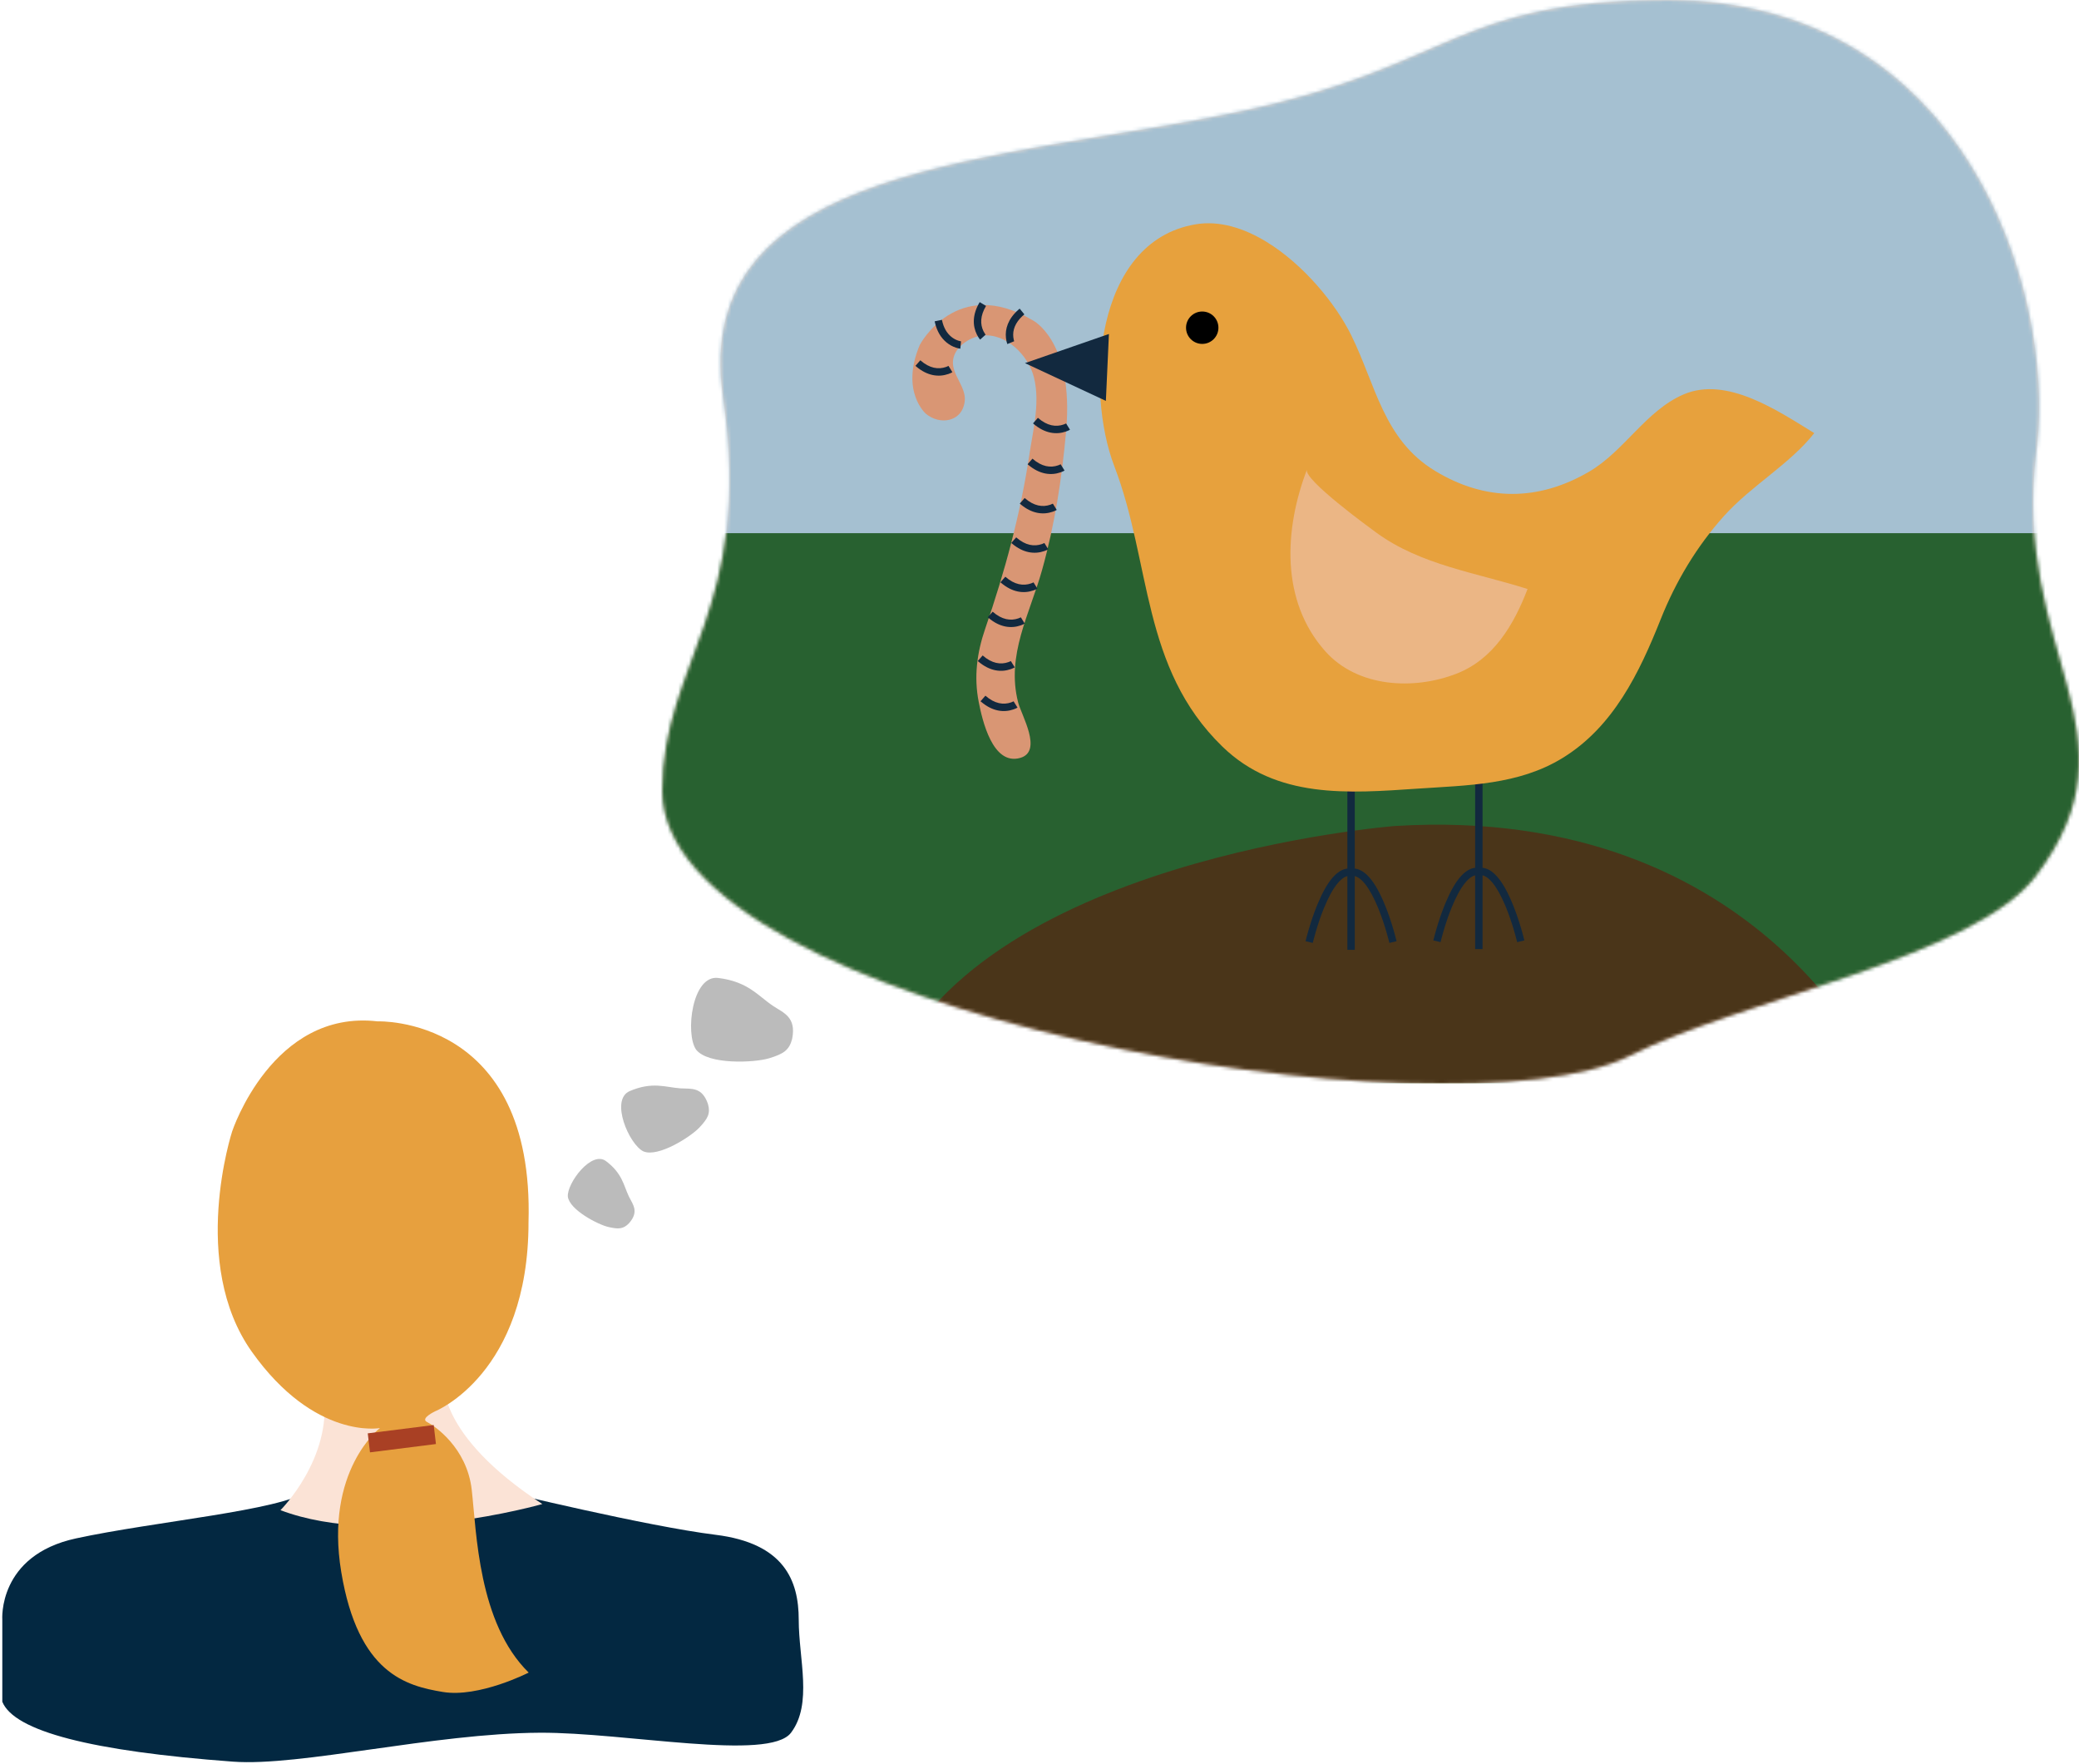
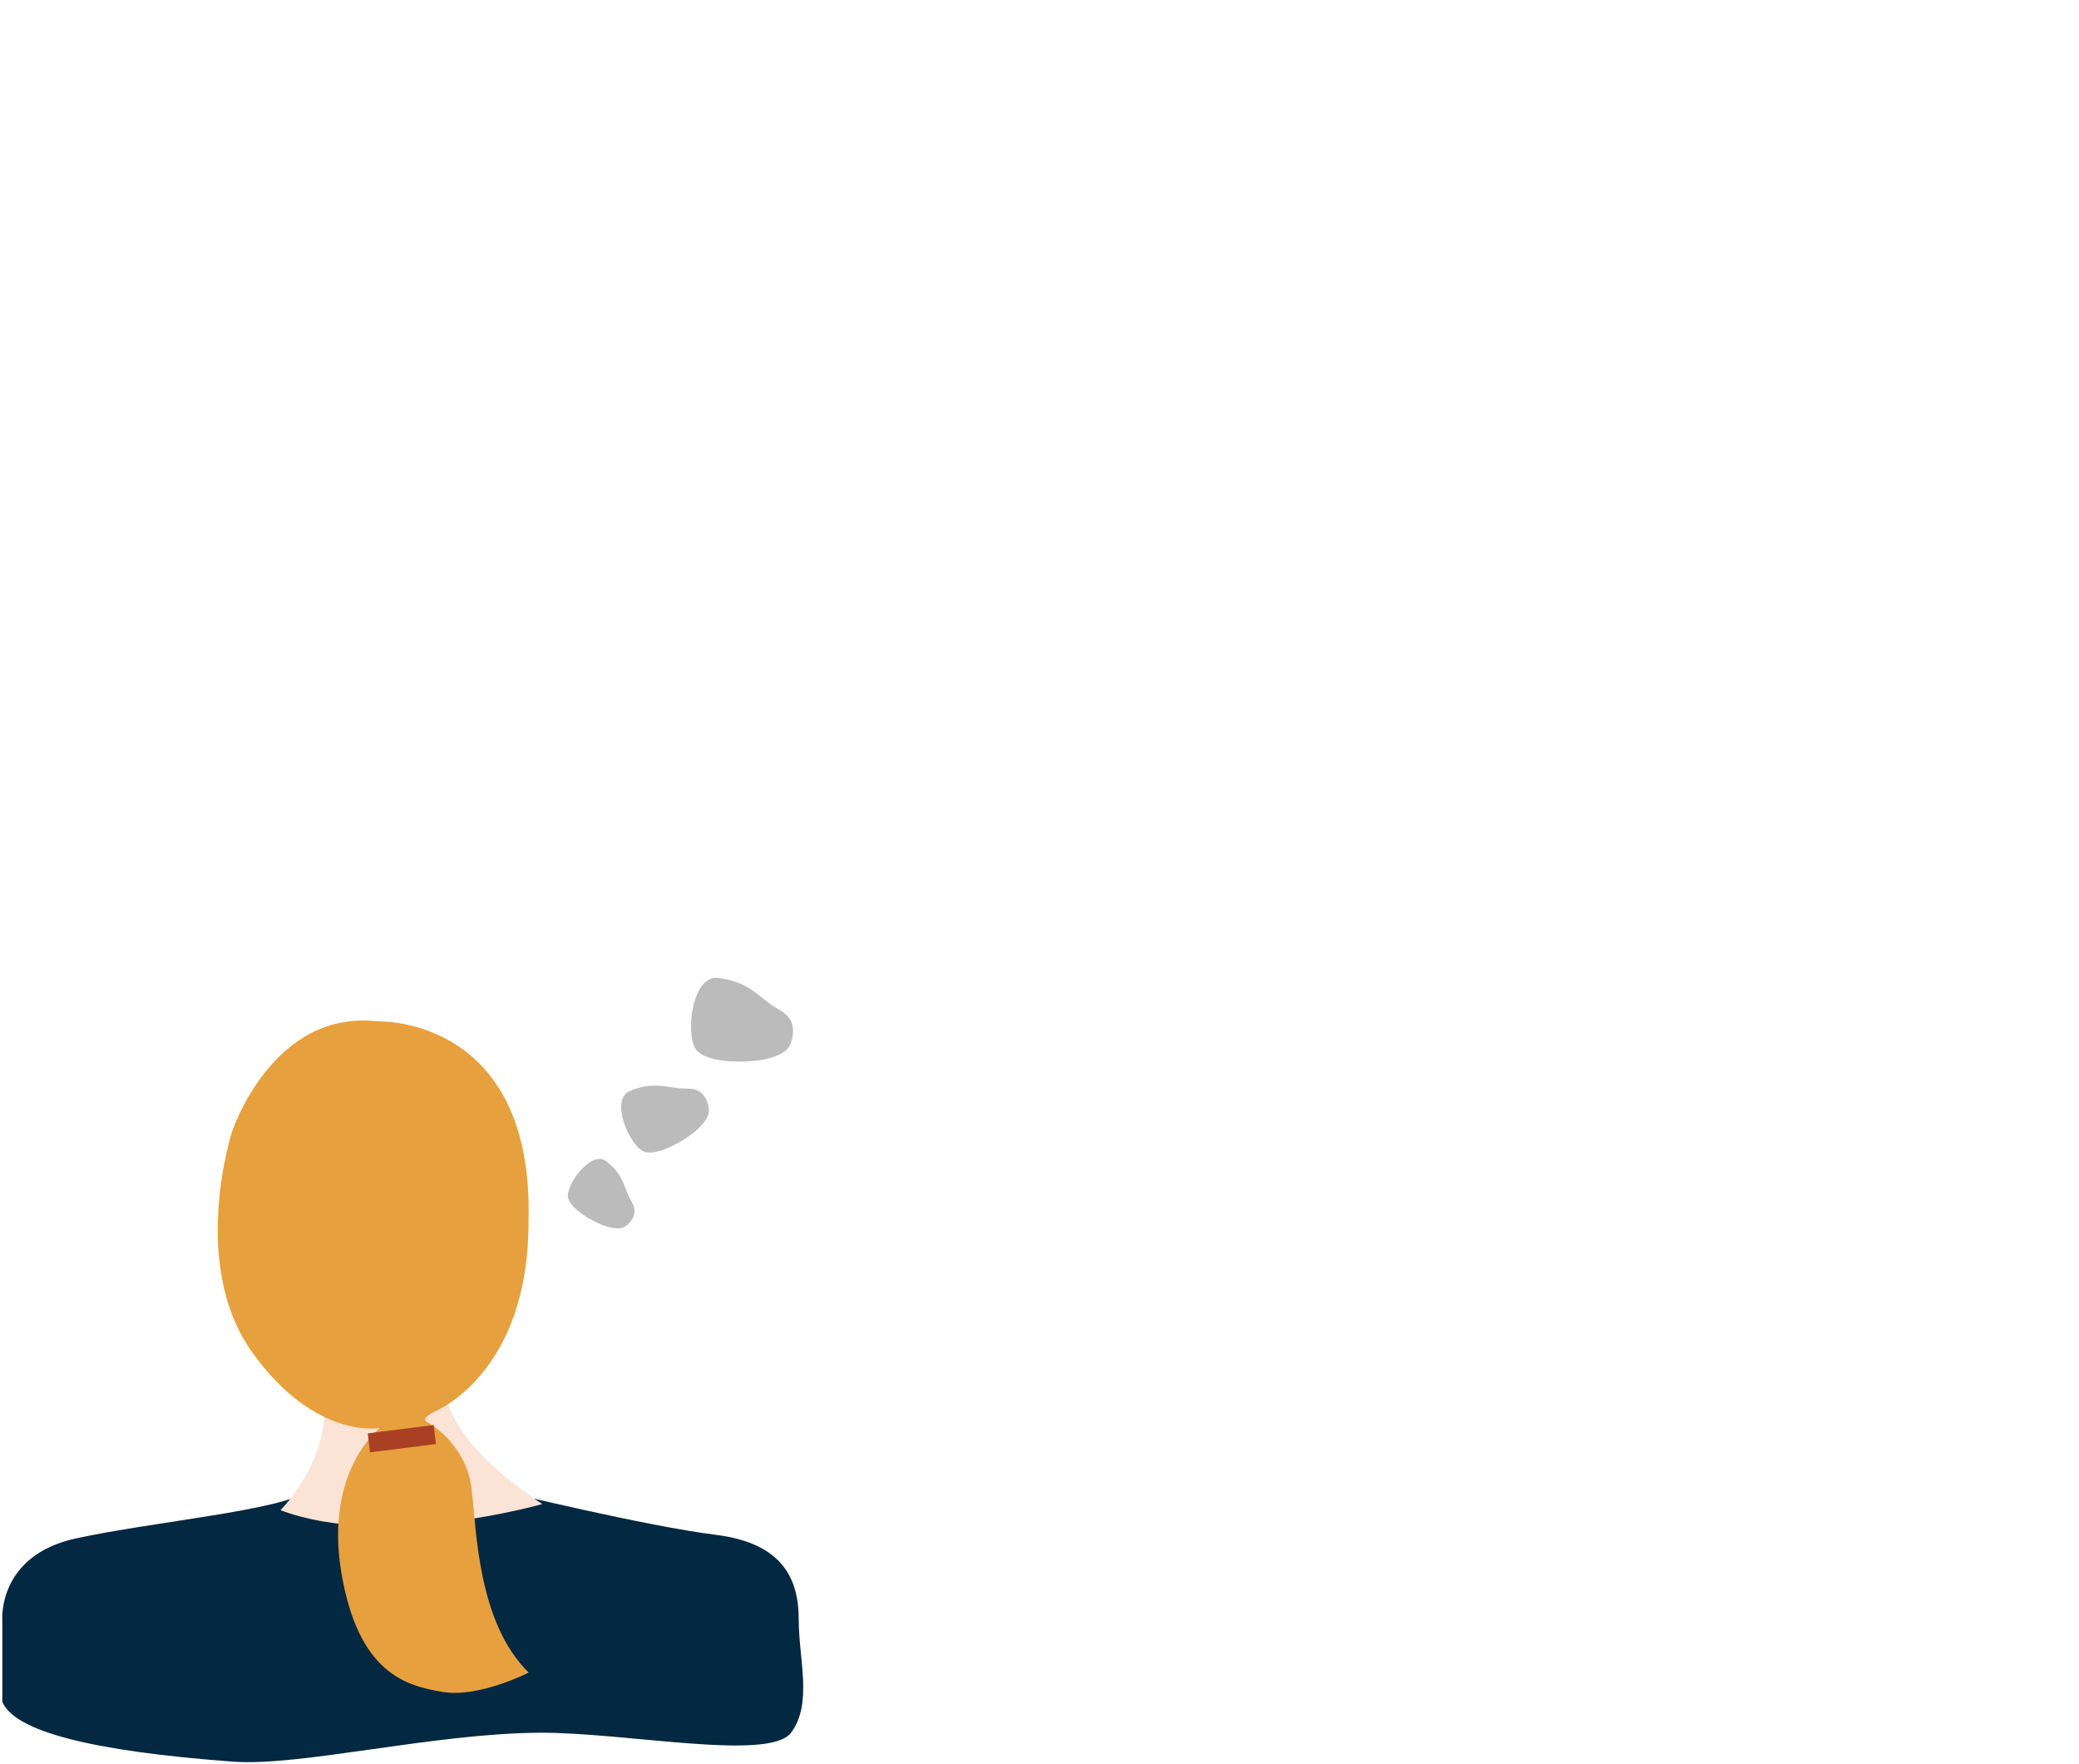
<svg xmlns="http://www.w3.org/2000/svg" xmlns:xlink="http://www.w3.org/1999/xlink" width="587" height="498" viewBox="0 0 587 498">
  <defs>
-     <path id="prefix__a" d="M283.854 0c84.294 0 109.053 82.467 104.334 125.468l-.152 1.29c-7.313 58.086 30.35 80.075-.116 120.427-17.568 23.27-83.158 34.892-114.598 50.79C223.257 323.293 0 286.073 0 223.289c0-36.309 25.898-51.492 17.152-111.093-9.76-66.512 78.82-66.512 146.006-80.72C223.542 18.708 223.542 0 283.854 0z" />
-   </defs>
+     </defs>
  <g fill="none" fill-rule="evenodd">
    <g>
      <path fill="#032841" d="M.65 192.788v-23.139s-1.362-18.17 20.784-22.97c22.147-4.8 57.923-7.886 65.419-13.372 7.495-5.486 54.855 0 54.855 0s40.886 9.942 60.308 12.343c19.42 2.4 23.502 12.925 23.502 24 0 11.073 3.989 23.72-2.178 31.885-6.167 8.165-46.757-.122-70.92 0-29.984.152-67.606 9.572-86.64 8.165-40.044-2.96-61.754-8.598-65.13-16.912z" transform="translate(0 287.647)" />
      <path fill="#FBE3D6" d="M153.124 136.972s-44.767 12.81-73.934 1.73c0 0 14.583-14.54 12.208-32.544-2.373-18.003 33.916-4.154 33.916-4.154s-2.375 15.234 27.81 34.968" transform="translate(0 287.647)" />
      <path fill="#E7A03E" d="M106.59.7s44.34-1.708 42.635 56.729c0 42.716-26.263 53.31-26.263 53.31s-4.435 2.05-2.388 3.076c2.047 1.025 11.256 7.176 12.62 19.137 1.364 11.961 1.802 37.591 16.08 51.602 0 0-14.033 7.177-24.266 5.468-10.232-1.71-23.876-5.126-28.652-33.832-4.775-28.706 10.916-40.666 10.916-40.666s-18.42 3.417-36.156-21.53c-17.737-24.947-5.569-62.223-5.569-62.223S76.914-2.717 106.59.7" transform="translate(0 287.647)" />
      <path fill="#A94024" d="M123.088 120.033L104.465 122.381 103.835 117.013 122.458 114.665z" transform="translate(0 287.647)" />
    </g>
    <g fill="#BBB">
      <path d="M37.133 0c8.542-.01 11.822 3.685 16.377 5.964 3.149 1.575 6.934 2.29 6.447 8.578-.44 3.297-1.914 4.487-5.795 6.218-3.88 1.73-16.898 3.999-20.771.063C29.793 16.796 29.668 0 37.133 0zM16.253 34.735c5.986-3.464 9.825-2.31 13.927-2.496l.274-.014c2.907-.176 5.916-1.231 8.164 3.47 1.046 2.54.481 4.001-1.585 6.845-2.066 2.844-10.46 9.853-14.86 8.64-4.243-1.392-11.27-13.356-5.92-16.445zM12.003 55.187c4.98 2.868 5.743 6.132 7.568 9.024l.139.216c1.332 2.034 3.345 3.77.867 7.391-1.41 1.834-2.704 2.043-5.624 1.748-2.92-.296-11.484-3.418-12.428-7.125-.748-3.667 5.02-13.828 9.478-11.254z" transform="rotate(7 -2137.105 1492.163)" />
    </g>
    <g transform="translate(187)">
      <mask id="prefix__b" fill="#fff">
        <use xlink:href="#prefix__a" />
      </mask>
      <use fill="#F5E2D7" xlink:href="#prefix__a" />
      <g mask="url(#prefix__b)">
        <g>
-           <path fill="#A5C0D1" d="M18.752 167.554L400.621 167.554 400.621 0 18.752 0z" transform="translate(-6)" />
          <path fill="#286130" d="M0.438 305.821L408.76 305.821 408.76 150.526 0.438 150.526z" transform="translate(-6)" />
          <g>
-             <path fill="#4A3519" d="M.18 243.1h281.095s-32.61-78.999-137.332-72.569c0 0-119.42 9.187-143.763 72.57" transform="translate(-6) translate(68.944 62.663)" />
            <path fill="#D99674" d="M22.41 49.023c.072.452.095.906.056 1.363-.53 6.07-6.99 7.12-10.982 3.767 0 0-7.286-6.246-1.735-19.43 0 0 10.41-19.779 31.923-6.94 0 0 10.84 5.419 9.6 28.481-.054.998-.13 2.029-.23 3.094-1.17 13.117-3.2 26.199-6.756 38.894-3.502 12.506-10.183 24.014-6.764 37.382.932 3.646 7.03 13.823.603 15.67-7.865 2.26-10.747-10.813-11.72-15.731-1.418-7.174-.495-14.003 1.814-20.715 5.565-16.18 9.922-32.221 12.478-49.171.484-3.216 1.165-6.567 1.592-9.933.508-4.003.66-8.027-.3-11.869-1.55-6.209-7.837-12.577-14.668-11.801-3.08.349-6.758 2.594-7.861 5.637-1.511 4.169 2.324 7.392 2.95 11.302" transform="translate(-6) translate(68.944 62.663)" />
            <path fill="#12293F" fill-rule="nonzero" d="M36.973 89.047c2.622 2.305 5.108 2.641 7.269 1.885.263-.092.462-.181.588-.246l.1-.056 1.1 1.778c-.223.137-.594.32-1.098.497-2.772.97-5.97.567-9.129-2.106l-.21-.182 1.38-1.57zM39.367 77.935c2.622 2.305 5.109 2.642 7.269 1.885.308-.108.527-.21.645-.276l.043-.026 1.1 1.778c-.222.138-.593.32-1.097.497-2.772.97-5.97.567-9.13-2.106l-.21-.182 1.38-1.57zM41.572 66.823c2.622 2.305 5.108 2.642 7.268 1.885.308-.108.528-.21.645-.276l.044-.026 1.1 1.778c-.223.138-.594.32-1.098.497-2.772.97-5.97.567-9.129-2.106l-.21-.182 1.38-1.57zM43.105 55.294c2.622 2.305 5.108 2.642 7.268 1.885.264-.092.463-.18.589-.246l.1-.056 1.1 1.778c-.223.138-.594.32-1.098.497-2.772.97-5.97.567-9.129-2.106l-.21-.182 1.38-1.57zM33.908 100.159c2.621 2.305 5.108 2.641 7.268 1.885.264-.093.463-.181.588-.246l.1-.056 1.1 1.777c-.222.138-.593.321-1.097.497-2.772.971-5.97.568-9.129-2.106l-.21-.181 1.38-1.57zM30.33 110.028c2.623 2.305 5.11 2.64 7.27 1.885.263-.093.462-.182.588-.246l.1-.056 1.1 1.777c-.223.138-.594.32-1.098.497-2.772.971-5.97.568-9.129-2.106l-.21-.181 1.38-1.57zM27.51 122.382c2.62 2.305 5.108 2.642 7.268 1.885.263-.092.463-.18.588-.246l.1-.056 1.1 1.778c-.222.138-.594.32-1.097.497-2.773.97-5.971.567-9.13-2.106l-.21-.182 1.38-1.57zM9.906 39.051c2.621 2.305 5.108 2.641 7.268 1.885.308-.108.527-.21.645-.276l.044-.026 1.1 1.778c-.223.137-.594.32-1.098.497-2.772.97-5.97.567-9.129-2.106l-.21-.182 1.38-1.57zM16.007 27.633c.452 2.203 1.38 3.75 2.64 4.782.622.509 1.288.86 1.95 1.083.3.1.538.157.692.183l.11.015-.196 2.08c-.283-.026-.723-.113-1.27-.296-.892-.3-1.781-.77-2.61-1.448-1.57-1.287-2.725-3.158-3.297-5.674l-.066-.305 2.047-.42zM26.67 22.631l1.793 1.074c-1.68 2.806-1.68 5.202-.707 7.177.139.281.286.526.431.73l.084.115.072.09-1.55 1.403c-.248-.275-.584-.75-.912-1.414-1.244-2.525-1.274-5.584.649-8.935l.14-.24zM37.96 24.47l1.321 1.618c-.441.36-.833.731-1.177 1.11-1.87 2.06-2.25 4.18-1.816 6.05l.044.173c.02.077.04.14.055.185l.025.071-1.934.793-.059-.157c-.052-.151-.11-.35-.167-.592-.579-2.49-.071-5.31 2.304-7.927.332-.366.698-.722 1.097-1.068l.306-.257zM28.287 133.745c2.622 2.305 5.108 2.64 7.268 1.885.308-.108.528-.211.645-.277l.044-.025 1.1 1.777c-.223.138-.594.32-1.098.497-2.772.971-5.97.568-9.129-2.106l-.21-.181 1.38-1.57zM168.651 146.989L168.651 205.268 166.561 205.268 166.561 146.989z" transform="translate(-6) translate(68.944 62.663)" />
            <path fill="#12293F" fill-rule="nonzero" d="M157.964 192.812l.257-.623c2.703-6.449 5.718-10.211 9.341-9.886l.173.019-.259 2.074c-2.427-.304-5.124 3.16-7.575 9.201-.861 2.124-1.63 4.405-2.295 6.687-.155.533-.297 1.04-.425 1.517l-.226.859-.162.656-2.036-.477.131-.531.087-.34.188-.71c.131-.49.277-1.011.437-1.558.683-2.346 1.473-4.692 2.364-6.888z" transform="translate(-6) translate(68.944 62.663)" />
            <path fill="#12293F" fill-rule="nonzero" d="M167.477 182.322c3.817-.477 6.96 3.556 9.772 10.49.89 2.196 1.681 4.542 2.364 6.888l.229.8c.146.52.278 1.01.396 1.467l.217.872-2.035.477-.162-.656-.044-.17c-.172-.664-.375-1.406-.608-2.206-.664-2.282-1.433-4.563-2.294-6.687l-.246-.595c-2.343-5.576-4.894-8.788-7.208-8.618l-.122.012-.26-2.074zM132.574 147.213L132.574 205.492 130.483 205.492 130.483 147.213z" transform="translate(-6) translate(68.944 62.663)" />
-             <path fill="#12293F" fill-rule="nonzero" d="M121.886 193.036l.257-.623c2.704-6.449 5.718-10.211 9.342-9.886l.173.019-.26 2.074c-2.426-.304-5.124 3.159-7.575 9.201-.86 2.124-1.63 4.405-2.294 6.687-.233.8-.436 1.542-.608 2.207l-.206.825-2.035-.477.056-.232c.045-.185.1-.4.161-.64l.188-.71c.132-.49.278-1.01.437-1.557.683-2.346 1.474-4.692 2.364-6.888z" transform="translate(-6) translate(68.944 62.663)" />
            <path fill="#12293F" fill-rule="nonzero" d="M131.4 182.546c3.816-.478 6.959 3.556 9.771 10.49.89 2.196 1.682 4.542 2.365 6.888.199.684.377 1.327.533 1.919l.217.843.092.377-2.035.477-.051-.211c-.044-.177-.095-.382-.155-.614-.172-.665-.375-1.407-.608-2.207-.665-2.282-1.434-4.563-2.295-6.687-2.41-5.941-5.059-9.389-7.454-9.213l-.122.012-.259-2.074z" transform="translate(-6) translate(68.944 62.663)" />
            <path fill="#E7A13D" d="M107.737 5.669C101.303 1.719 94.333-.476 87.58.673 58.814 5.568 56.538 47.718 64.674 68.938c10.5 27.386 7.59 56.92 30.524 79.178 15.28 14.829 35.529 13.196 55.215 11.862 14.032-.951 28.348-1.015 40.769-8.607 14.41-8.807 21.743-24.084 27.78-39.236 4.266-10.707 10.17-20.548 17.87-29.135 7.604-8.481 18.635-14.671 25.476-23.388-10.193-6.245-24.678-16.173-36.899-10.921-10.631 4.568-16.774 16.044-26.681 21.82-14.328 8.355-29.194 8.442-43.496-.238-14.566-8.84-16.707-24.204-23.66-38.297-4.38-8.877-13.401-19.902-23.835-26.307" transform="translate(-6) translate(68.944 62.663)" />
            <path fill="#000" d="M94.075 29.856c0 2.525-2.047 4.572-4.573 4.572-2.525 0-4.572-2.047-4.572-4.572 0-2.526 2.047-4.573 4.572-4.573 2.526 0 4.573 2.047 4.573 4.573" transform="translate(-6) translate(68.944 62.663)" />
            <path fill="#12293F" d="M63.159 31.627L62.297 50.511 39.456 39.853z" transform="translate(-6) translate(68.944 62.663)" />
            <path fill="#EBB685" d="M119.074 69.918c-1.059 2.768 17.74 16.445 19.64 17.829 12.56 9.152 28.18 11.264 42.644 15.878-3.878 10.118-9.599 19.836-20.077 23.908-12.089 4.698-27.9 3.887-37.014-6.312-12.706-14.22-11.624-34.49-5.193-51.303" transform="translate(-6) translate(68.944 62.663)" />
          </g>
        </g>
      </g>
    </g>
  </g>
</svg>